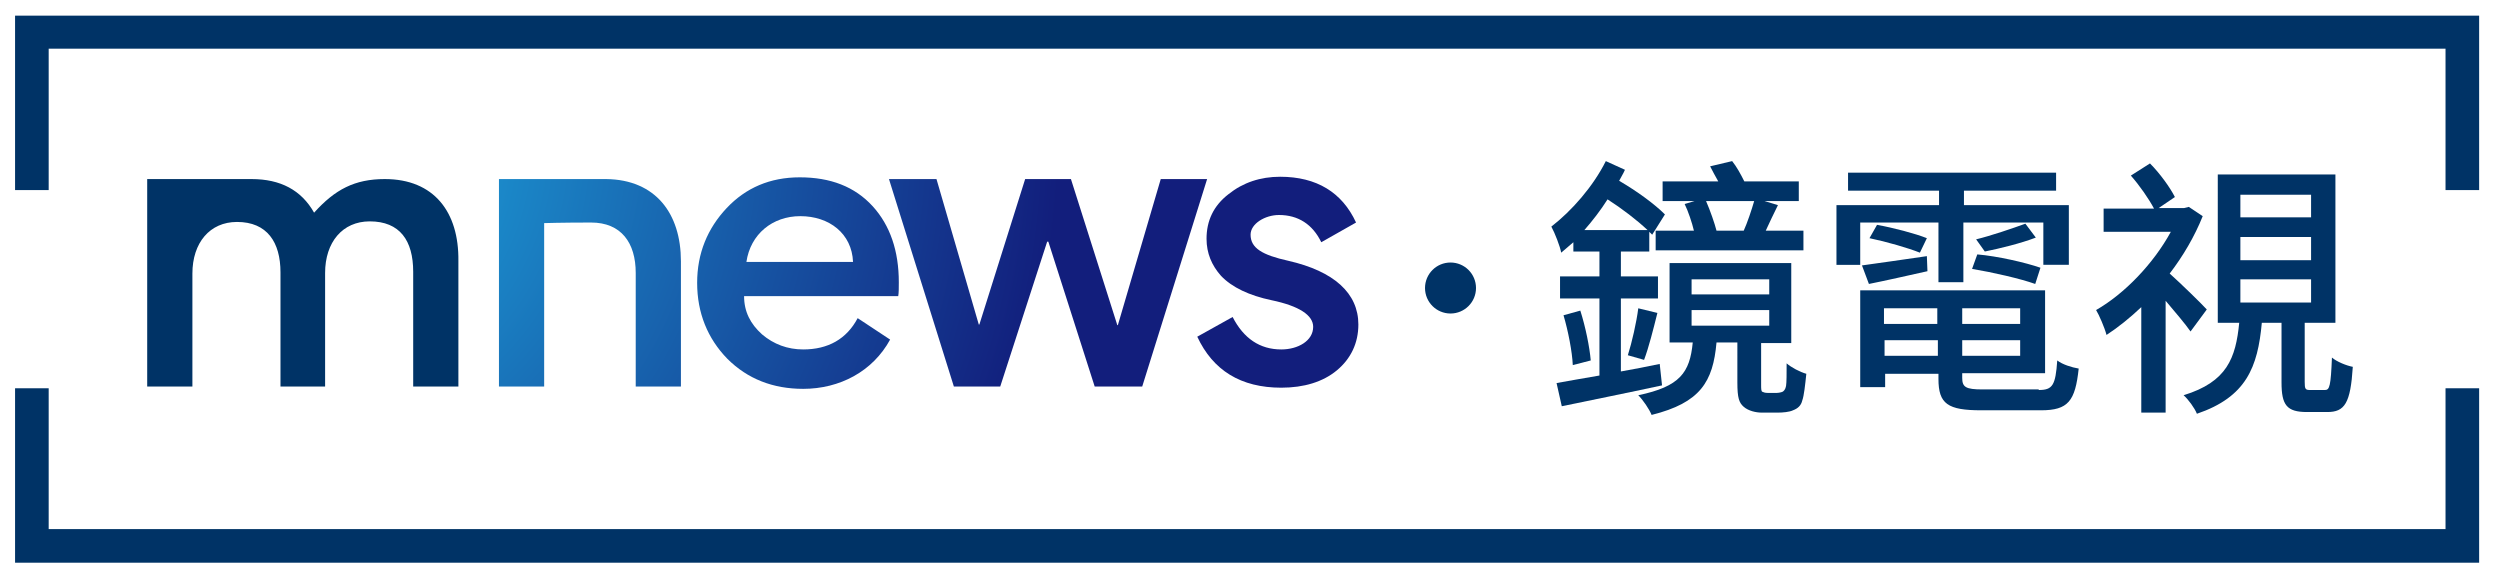
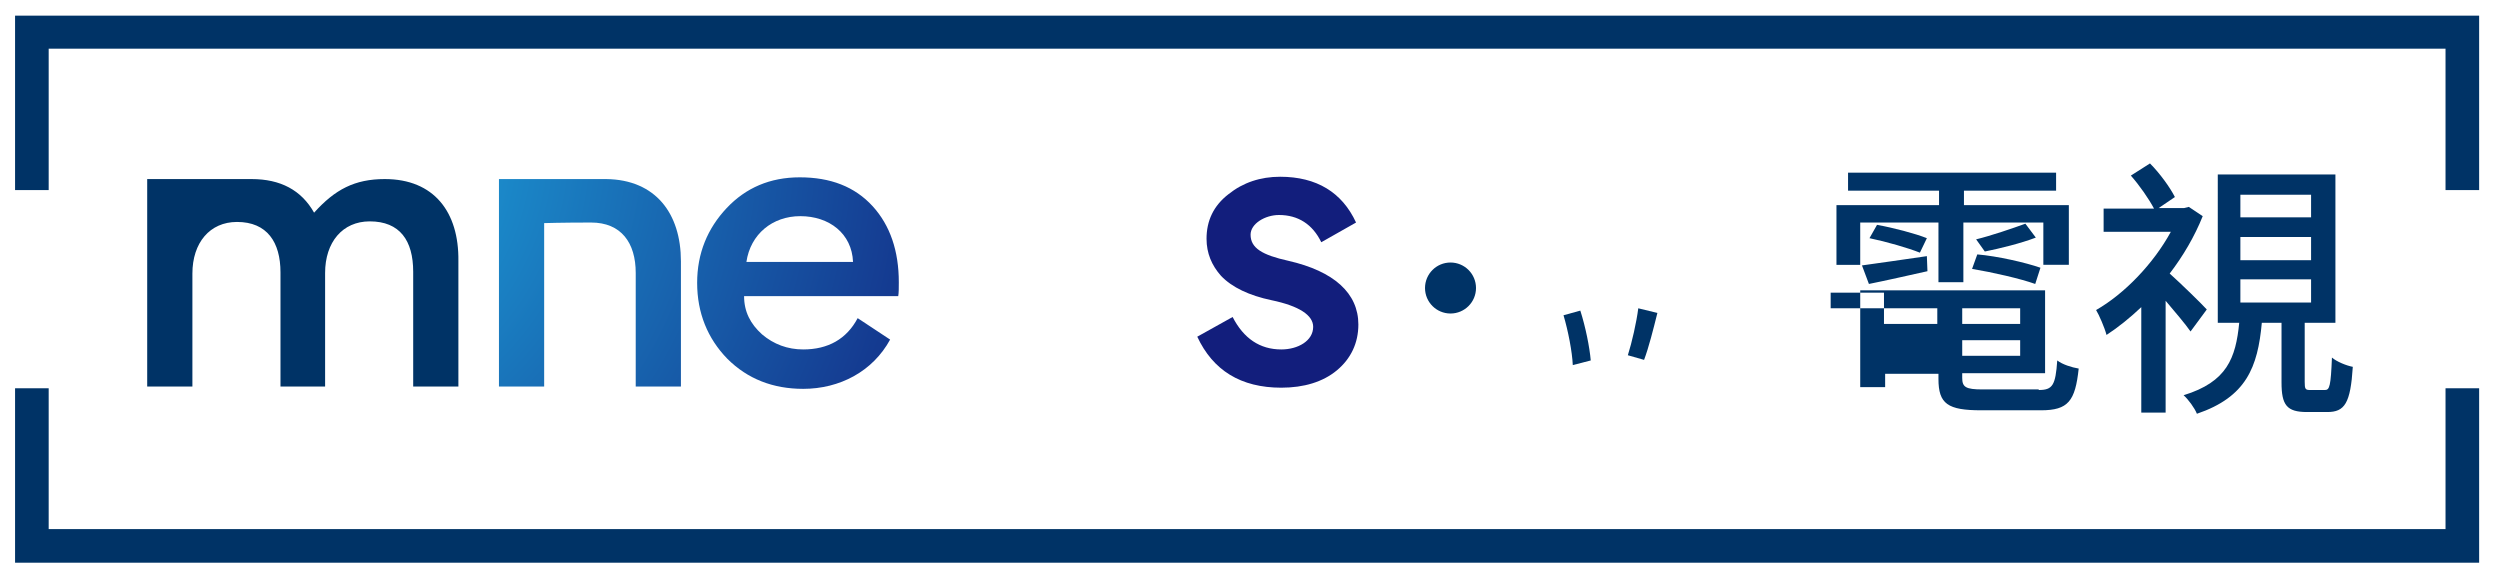
<svg xmlns="http://www.w3.org/2000/svg" version="1.1" id="Layer_1" x="0px" y="0px" viewBox="0 0 431.4 99" style="enable-background:new 0 0 431.4 99;" xml:space="preserve">
  <style type="text/css">
	.st0{fill:none;}
	.st1{fill:#003366;}
	.st2{fill:url(#SVGID_1_);}
	.st3{fill:url(#SVGID_00000134230842932731323220000006802684579382007936_);}
	.st4{fill:url(#SVGID_00000125589036662098604870000007210279296839098530_);}
	.st5{fill:url(#SVGID_00000012471544371491887800000009988382655026332570_);}
</style>
  <rect x="-187.3" y="0" class="st0" width="805.7" height="98.4" />
  <g>
    <polygon class="st1" points="2.6,2.7 2.6,32.8 8.4,32.8 8.4,8.4 422,8.4 422,32.8 427.8,32.8 427.8,2.7  " />
    <polygon class="st1" points="422,91.3 8.4,91.3 8.4,67 2.6,67 2.6,97.1 427.8,97.1 427.8,67 422,67  " />
    <g>
      <g>
        <radialGradient id="SVGID_1_" cx="49.87" cy="24.835" r="132.8" gradientTransform="matrix(0.967 0.254 -0.258 0.981 8.04 -12.203)" gradientUnits="userSpaceOnUse">
          <stop offset="0" style="stop-color:#1EB1E6" />
          <stop offset="1" style="stop-color:#121E7C" />
        </radialGradient>
        <path class="st2" d="M104.6,30.9H86.1v35.8h7.8l0-28.2c0,0,3.1-0.1,8.1-0.1c5.2,0,7.7,3.5,7.7,8.7l0,19.6h7.8l0-21.6     C117.5,36.8,113.1,31,104.6,30.9z" />
        <radialGradient id="SVGID_00000003079409558336559510000004591845616050089093_" cx="49.87" cy="24.5" r="132.79" gradientTransform="matrix(0.967 0.254 -0.258 0.981 7.953 -12.209)" gradientUnits="userSpaceOnUse">
          <stop offset="0" style="stop-color:#1EB1E6" />
          <stop offset="1" style="stop-color:#121E7C" />
        </radialGradient>
        <path style="fill:url(#SVGID_00000003079409558336559510000004591845616050089093_);" d="M138,30.6c-5.1,0-9.3,1.8-12.6,5.3     c-3.3,3.5-5.1,7.8-5.1,12.9c0,5.2,1.8,9.6,5.2,13.1c3.5,3.5,7.9,5.2,13.1,5.2c6.3,0,12-3,15-8.5l-5.6-3.7     c-1.9,3.6-5.1,5.4-9.4,5.4c-2.7,0-5.1-0.9-7.1-2.6c-2-1.8-3.1-3.9-3.1-6.6h26.6c0.1-0.6,0.1-1.4,0.1-2.4c0-5.4-1.5-9.8-4.5-13.1     C147.5,32.2,143.3,30.6,138,30.6z M128.8,45.2c0.7-4.8,4.5-7.9,9.3-7.9c5,0,8.9,3,9.1,7.9H128.8z" />
        <radialGradient id="SVGID_00000161591755548860891730000014683542518262342039_" cx="49.87" cy="23.947" r="132.971" gradientTransform="matrix(0.967 0.254 -0.258 0.981 7.811 -12.219)" gradientUnits="userSpaceOnUse">
          <stop offset="0" style="stop-color:#1EB1E6" />
          <stop offset="1" style="stop-color:#121E7C" />
        </radialGradient>
-         <polygon style="fill:url(#SVGID_00000161591755548860891730000014683542518262342039_);" points="200.3,30.9 192.9,56.1      192.8,56.1 184.8,30.9 176.9,30.9 169,56 168.9,56 161.6,30.9 153.4,30.9 164.6,66.7 172.6,66.7 180.7,41.7 180.9,41.7      188.9,66.7 197.1,66.7 208.3,30.9    " />
        <radialGradient id="SVGID_00000107554672210766457840000002867399927027210123_" cx="50.582" cy="24.5" r="132.79" gradientTransform="matrix(0.967 0.254 -0.258 0.981 7.977 -12.39)" gradientUnits="userSpaceOnUse">
          <stop offset="0" style="stop-color:#1EB1E6" />
          <stop offset="1" style="stop-color:#121E7C" />
        </radialGradient>
        <path style="fill:url(#SVGID_00000107554672210766457840000002867399927027210123_);" d="M222.3,45c-4.5-1-6.5-2.2-6.5-4.5     c0-1.9,2.5-3.4,4.9-3.4c3.3,0,5.8,1.6,7.3,4.7l6-3.4c-2.4-5.2-6.8-7.9-13.1-7.9c-3.4,0-6.4,1-8.9,3c-2.6,2-3.8,4.6-3.8,7.7     c0,2.5,0.9,4.6,2.5,6.4c1.9,2,4.9,3.4,8.7,4.2c4.8,1,7.2,2.6,7.2,4.6c0,2.4-2.6,3.9-5.5,3.9c-3.7,0-6.5-1.9-8.4-5.6l-6.1,3.4     c2.7,5.8,7.5,8.8,14.5,8.8c3.9,0,7.2-1,9.6-3c2.4-2,3.7-4.7,3.7-7.9C234.4,50.6,230.2,46.8,222.3,45z" />
        <path class="st1" d="M66.4,30.9c-5.2,0-8.6,1.8-12.2,5.8c-2.2-3.9-5.8-5.8-10.8-5.8c-0.3,0-18,0-18,0v35.8h7.8V47.2     c0-5.3,3-8.9,7.7-8.9c5.2,0,7.5,3.5,7.5,8.7v19.7h7.7V47.1c0-5.3,3-8.9,7.7-8.9c5.2,0,7.5,3.3,7.5,8.7v19.8h7.8V45     C79.2,36.6,74.9,30.9,66.4,30.9z" />
      </g>
      <circle class="st1" cx="250.3" cy="49.7" r="4.4" />
      <g>
        <g>
          <path class="st1" d="M272.7,53.6l-2.9,0.8c0.8,2.7,1.5,6.3,1.6,8.6l3.1-0.8C274.3,59.9,273.6,56.4,272.7,53.6z" />
          <path class="st1" d="M283.7,62.1c0.8-2.1,1.6-5.3,2.3-8.1l-3.3-0.8c-0.3,2.4-1.1,5.9-1.8,8.1L283.7,62.1z" />
-           <path class="st1" d="M290.7,35.2c0.6,1.2,1.3,3.3,1.6,4.6h-6.6v3.4h25.5v-3.4h-6.5c0.6-1.3,1.4-3,2.1-4.4l-2.3-0.7h5.9v-3.4H301      c-0.6-1.2-1.3-2.5-2.1-3.5l-3.8,0.9c0.4,0.8,0.9,1.7,1.4,2.6h-9.6v3.4h5.5L290.7,35.2z M302.7,34.7c-0.4,1.4-1.2,3.8-1.8,5.1      h-4.7c-0.3-1.2-1.1-3.5-1.8-5.1H302.7z" />
-           <path class="st1" d="M286.4,62.8c-2.3,0.5-4.5,0.9-6.7,1.3V51.5h6.4v-3.8h-6.4v-4.3h4.9V40l0.5,0.5l2.2-3.5      c-1.8-1.8-4.8-4-7.9-5.8c0.3-0.6,0.7-1.2,1-1.9l-3.3-1.5c-2.2,4.4-5.9,8.6-9.4,11.3c0.6,1.1,1.5,3.4,1.7,4.5      c0.7-0.6,1.4-1.2,2.1-1.8v1.6h4.5v4.3h-6.8v3.8h6.8v13.3c-2.8,0.5-5.3,0.9-7.4,1.3l0.9,4c4.8-1,11.3-2.3,17.3-3.6L286.4,62.8z       M273.4,39.7c1.4-1.6,2.8-3.4,4-5.3c2.5,1.6,5.1,3.6,6.9,5.3H273.4z" />
-           <path class="st1" d="M308.3,62.7c0,1.8,0,3.3-0.1,3.9c-0.1,0.6-0.4,0.9-0.6,1c-0.2,0.1-0.7,0.2-1,0.2H305      c-0.4,0-0.7-0.1-0.9-0.2c-0.2-0.1-0.2-0.6-0.2-1.2v-7.2h5.2V45.4h-21v13.7h4c-0.5,5.2-2.2,7.6-9.4,9.1c0.8,0.8,1.9,2.4,2.3,3.4      c8.4-2.1,10.6-5.7,11.2-12.5h3.6V66c0,2.7,0.3,3.5,1.1,4.2c0.8,0.7,2.1,1,3.1,1h2.8c0.8,0,2-0.1,2.6-0.4      c0.8-0.3,1.4-0.8,1.6-1.7c0.3-0.8,0.5-2.7,0.7-4.6C310.6,64.2,309.1,63.4,308.3,62.7z M291.9,48.2h13.4v2.6h-13.4V48.2z       M291.9,56.2v-2.7h13.4v2.7H291.9z" />
        </g>
-         <path class="st1" d="M321,45.7h-4.1V35.4h17.7v-2.5h-15.7v-3.1h35.9v3.1h-15.9v2.5H357v10.3h-4.4v-7.3h-13.8v10.3h-4.3V38.4H321     V45.7z M351.8,67.3c2.4,0,2.9-0.8,3.2-5.1c0.9,0.7,2.5,1.2,3.7,1.4c-0.6,5.6-1.8,7.2-6.5,7.2h-10.3c-5.8,0-7.4-1.1-7.4-5.4v-0.9     h-9.2v2.3H321V50.1h31.9v14.3h-14.3v0.8c0,1.6,0.6,2,3.5,2H351.8z M321.3,45.8c3-0.4,7-1,11.2-1.6l0.1,2.6     c-3.6,0.8-7.1,1.6-10.1,2.2L321.3,45.8z M323.9,38.8c2.8,0.5,6.6,1.5,8.6,2.3l-1.2,2.5c-2-0.8-5.8-1.9-8.7-2.5L323.9,38.8z      M325.1,53.2v2.7h9.2v-2.7H325.1z M334.4,61.4v-2.7h-9.2v2.7H334.4z M348.6,53.2h-10v2.7h10V53.2z M348.6,61.4v-2.7h-10v2.7     H348.6z M351.2,49c-2.5-0.9-7.3-2-10.9-2.6l0.9-2.5c3.5,0.3,8.3,1.4,10.9,2.3L351.2,49z M351.3,41c-2.6,1-6.3,1.9-8.8,2.4     l-1.5-2.1c2.5-0.6,6.3-1.9,8.5-2.7L351.3,41z" />
+         <path class="st1" d="M321,45.7h-4.1V35.4h17.7v-2.5h-15.7v-3.1h35.9v3.1h-15.9v2.5H357v10.3h-4.4v-7.3h-13.8v10.3h-4.3V38.4H321     V45.7z M351.8,67.3c2.4,0,2.9-0.8,3.2-5.1c0.9,0.7,2.5,1.2,3.7,1.4c-0.6,5.6-1.8,7.2-6.5,7.2h-10.3c-5.8,0-7.4-1.1-7.4-5.4v-0.9     h-9.2v2.3H321V50.1h31.9v14.3h-14.3v0.8c0,1.6,0.6,2,3.5,2H351.8z M321.3,45.8c3-0.4,7-1,11.2-1.6l0.1,2.6     c-3.6,0.8-7.1,1.6-10.1,2.2L321.3,45.8z M323.9,38.8c2.8,0.5,6.6,1.5,8.6,2.3l-1.2,2.5c-2-0.8-5.8-1.9-8.7-2.5L323.9,38.8z      M325.1,53.2v2.7h9.2v-2.7H325.1z v-2.7h-9.2v2.7H334.4z M348.6,53.2h-10v2.7h10V53.2z M348.6,61.4v-2.7h-10v2.7     H348.6z M351.2,49c-2.5-0.9-7.3-2-10.9-2.6l0.9-2.5c3.5,0.3,8.3,1.4,10.9,2.3L351.2,49z M351.3,41c-2.6,1-6.3,1.9-8.8,2.4     l-1.5-2.1c2.5-0.6,6.3-1.9,8.5-2.7L351.3,41z" />
        <path class="st1" d="M378,57.2c-0.9-1.3-2.7-3.4-4.3-5.3v19.3h-4.2V53c-1.9,1.8-4,3.5-6,4.8c-0.3-1.2-1.3-3.5-1.8-4.3     c4.9-2.8,9.9-8,12.9-13.5H363v-4h8.7c-0.9-1.7-2.5-4-4-5.7l3.3-2.1c1.7,1.7,3.5,4.2,4.3,5.8l-2.8,1.9h4.4l0.8-0.2l2.4,1.6     c-1.4,3.5-3.4,6.9-5.7,9.9c1.9,1.7,5.5,5.2,6.4,6.2L378,57.2z M401.2,67.3c0.8,0,1-0.7,1.2-5.6c0.8,0.7,2.5,1.4,3.6,1.6     c-0.4,6.3-1.4,7.8-4.4,7.8h-3.5c-3.5,0-4.4-1.2-4.4-5.1V55.7h-3.4c-0.7,7.7-2.7,12.8-11.2,15.7c-0.4-1-1.5-2.5-2.3-3.2     c7.5-2.3,9-6.4,9.6-12.5h-3.7V30.1H403v25.6h-5.3v10.2c0,1.2,0.1,1.4,0.9,1.4H401.2z M386.6,37.5h12.2v-3.9h-12.2V37.5z      M386.6,44.9h12.2v-4h-12.2V44.9z M386.6,52.2h12.2v-4h-12.2V52.2z" />
      </g>
    </g>
  </g>
</svg>